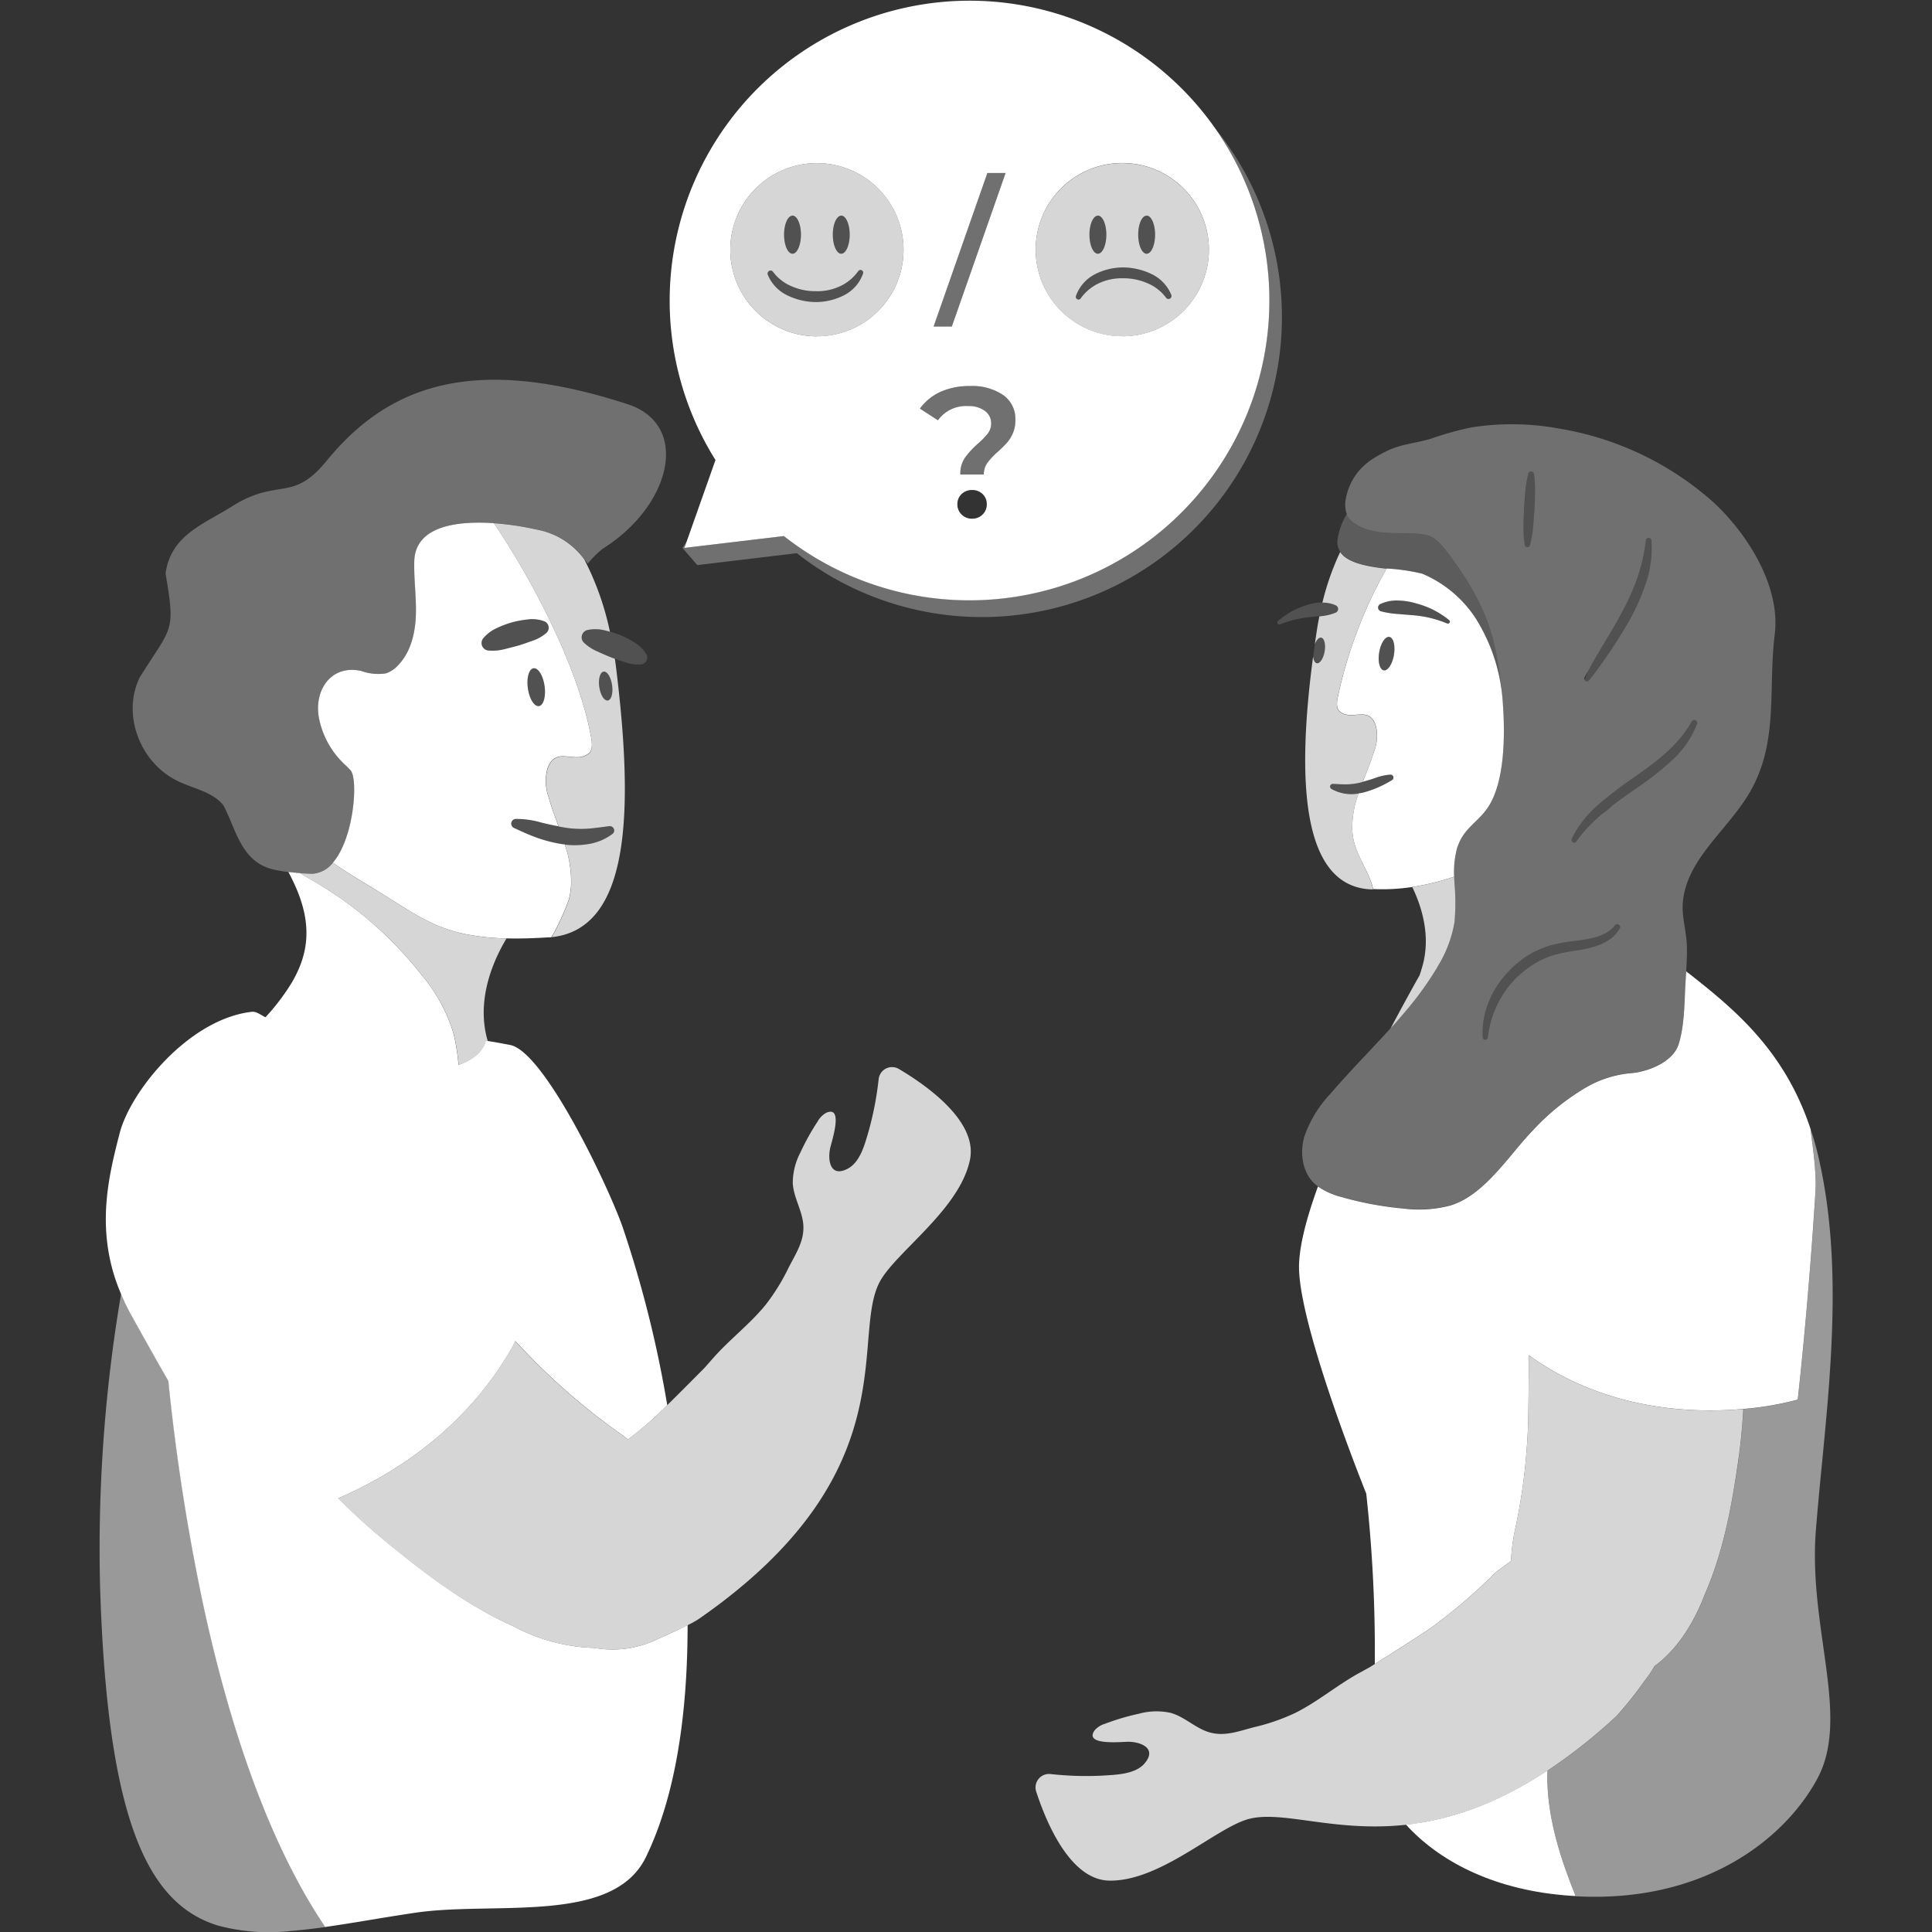
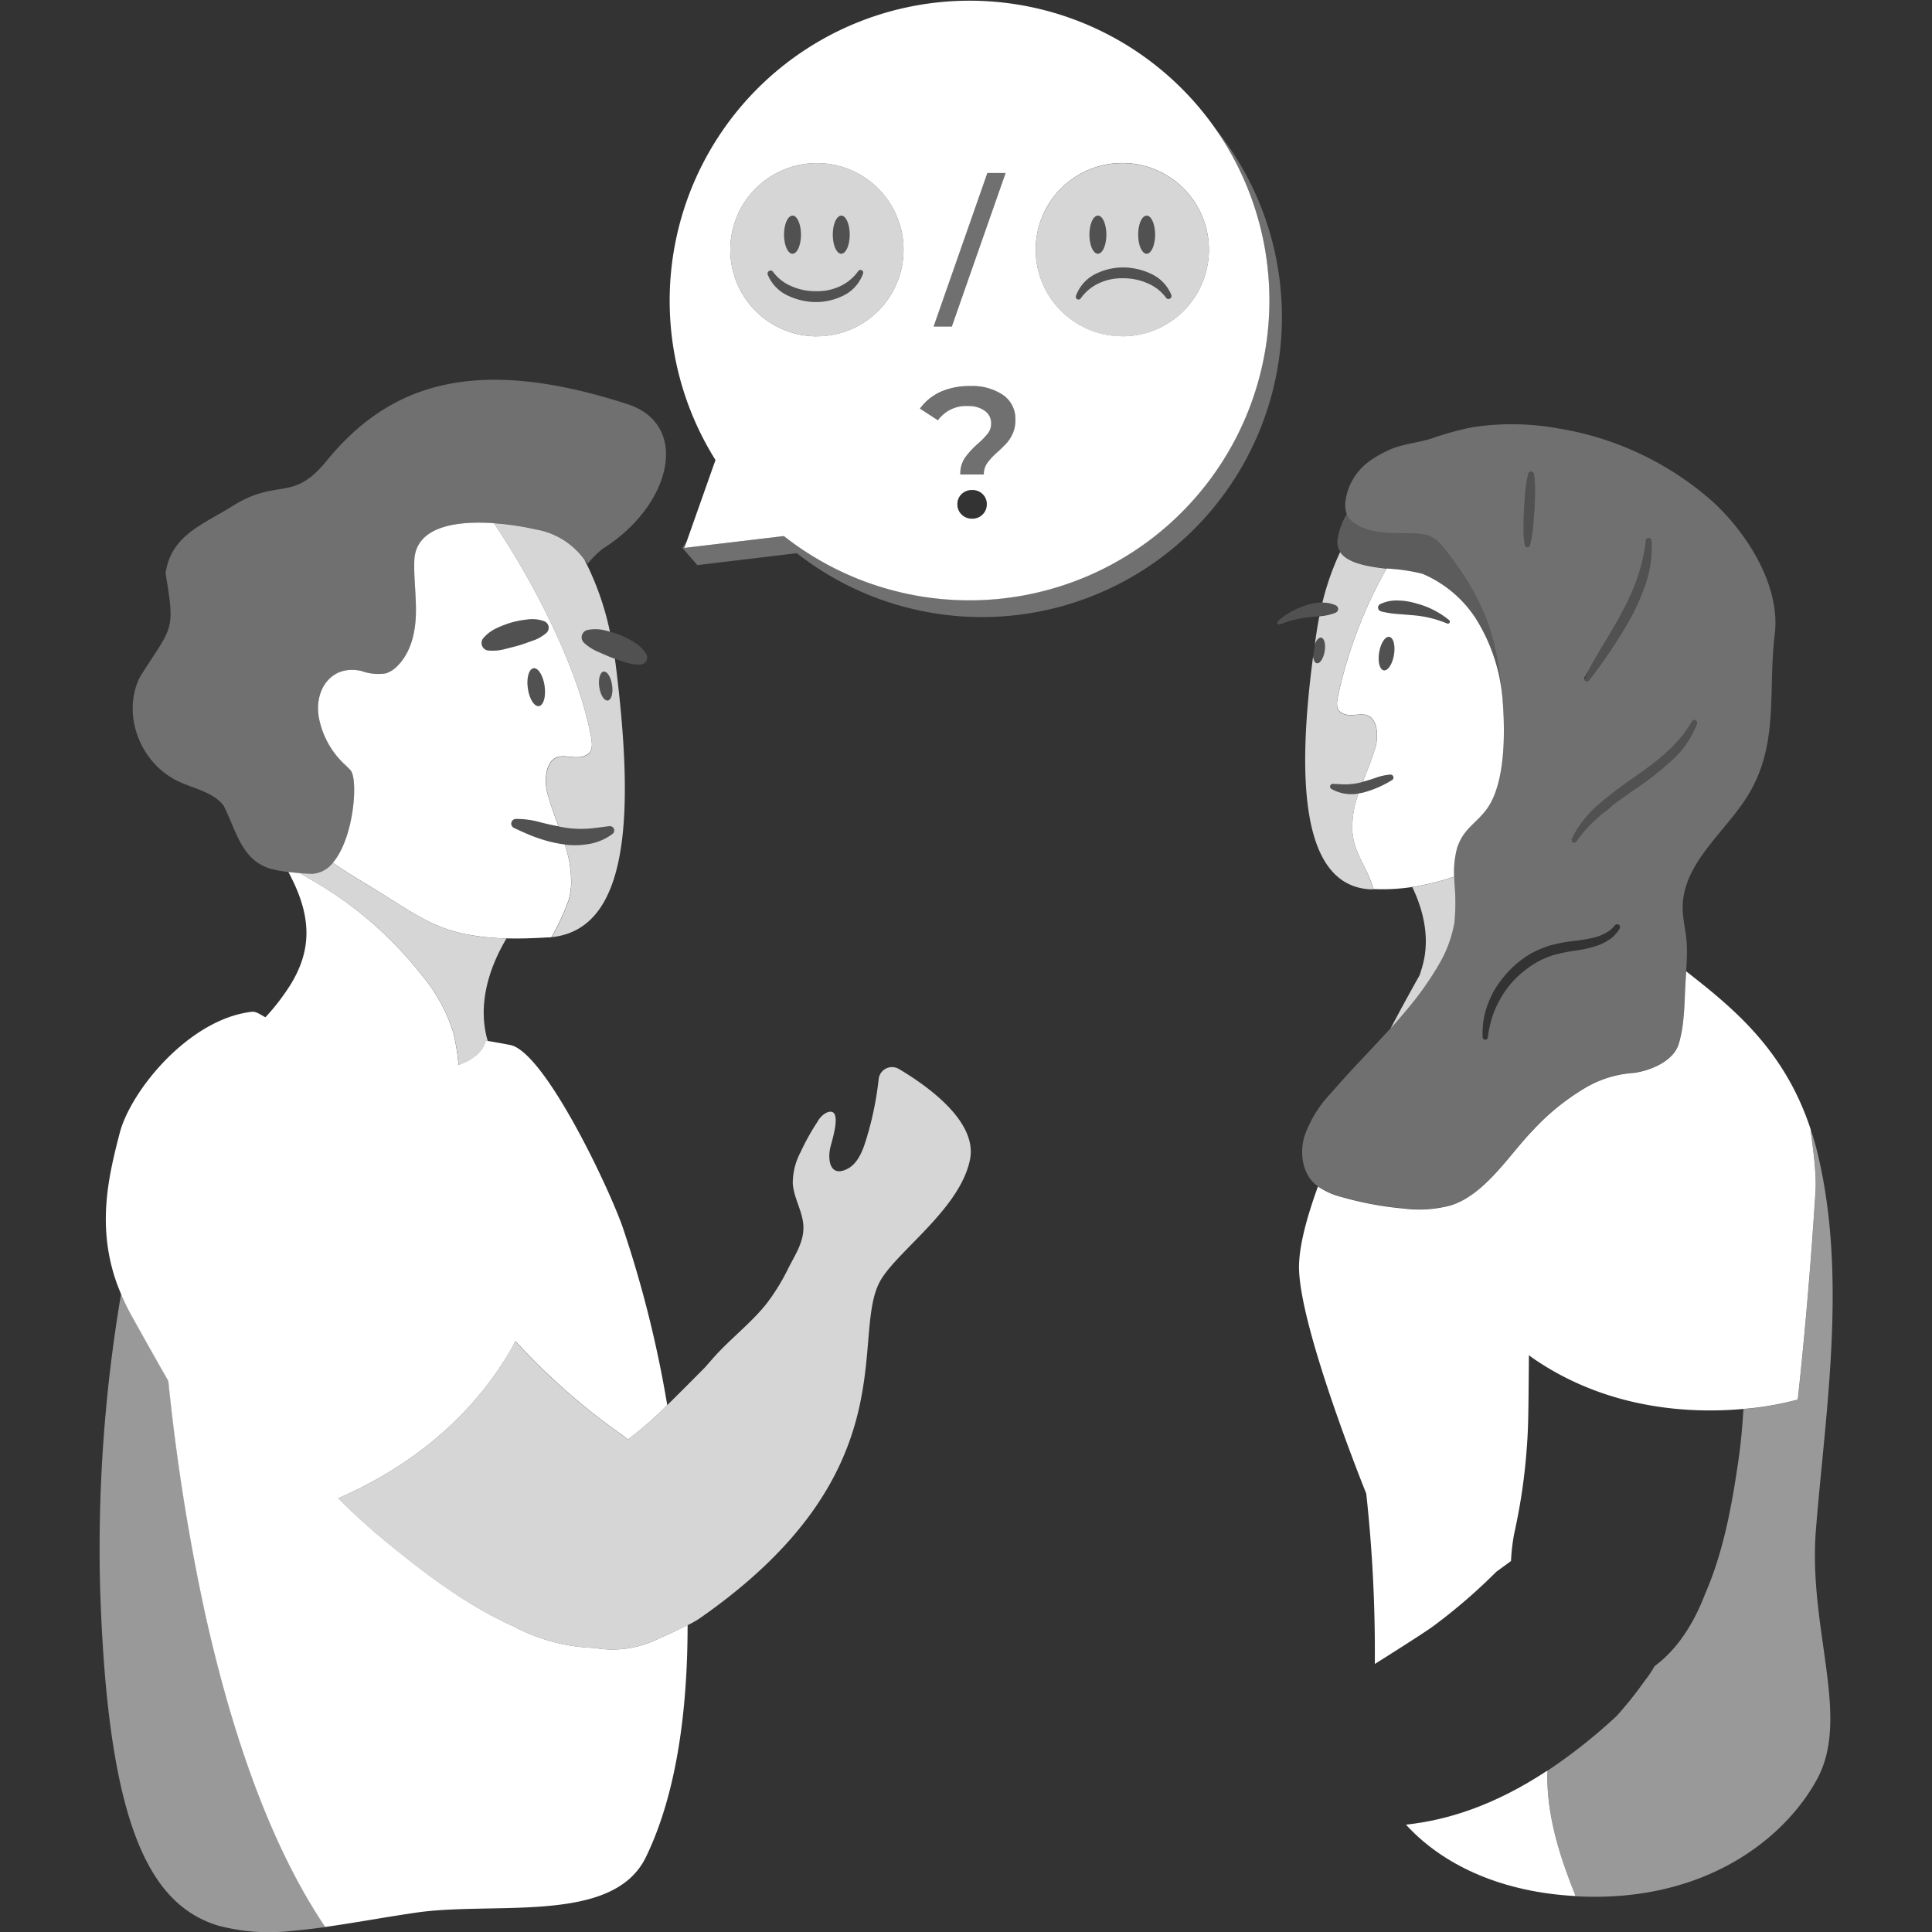
<svg xmlns="http://www.w3.org/2000/svg" viewBox="0 0 300 300">
  <rect x="0" y="0" width="300" height="300" fill="#333333" stroke="none" />
  <g fill="#fff">
    <path d="m 78.65 145.72 a 35.95 35.95 0 0 1 -6.15 -.62 c -5.38 -1.07 -8.47 -3.41 -13.51 -6.52 -2.44 -1.5 -4.86 -2.9 -7.22 -4.54 l -.11 -.04 a 4.41 4.41 0 0 1 -3.17 1.68 c -.23 -.01 -.45 -.01 -.67 -.02 -.4 -.02 -.8 -.04 -1.19 -.06 .82 .51 1.67 .99 2.51 1.49 a 58.81 58.81 0 0 1 16.39 14.37 25.48 25.48 0 0 1 4.91 9.02 34.05 34.05 0 0 1 .78 4.89 c 3.93 -1.34 4.22 -3.76 4.22 -3.76 a 2.62 2.62 0 0 1 .3 .04 c -.03 -.12 -.06 -.23 -.1 -.34 -1.68 -6.26 1.01 -12.25 3.01 -15.59 z" opacity=".8" />
-     <path d="m 91.73 114.18 c -1.96 -10.36 -8.71 -23.57 -15.03 -32.94 -5.66 -.39 -12.23 .41 -12.37 5.91 -.08 2.83 .35 5.65 .24 8.48 s -.85 5.78 -2.86 7.78 a 4.34 4.34 0 0 1 -1.79 1.15 7.65 7.65 0 0 1 -3.79 -.37 c -4.64 -1.05 -7.35 2.87 -6.63 7.15 a 13.33 13.33 0 0 0 4.13 7.46 q .42 .39 .8 .81 c 1.2 1.29 .59 10.49 -2.75 14.36 l .09 .06 c 2.36 1.64 4.78 3.03 7.22 4.54 5.03 3.11 8.13 5.46 13.51 6.52 a 35.95 35.95 0 0 0 6.15 .62 c 1.86 .05 3.95 0 6.35 -.15 l .33 -.01 c .11 0 .2 -.02 .31 -.03 l .01 -.03 a 36.38 36.38 0 0 0 2.67 -5.8 10.63 10.63 0 0 0 .35 -2.2 17.46 17.46 0 0 0 -.83 -5.92 c -.05 -.15 -.1 -.3 -.15 -.45 -.17 -.02 -.34 -.03 -.5 -.06 a 21.15 21.15 0 0 1 -3.87 -1 c -1.23 -.43 -2.37 -.98 -3.41 -1.45 l -.08 -.04 a .73 .73 0 0 1 .26 -1.4 13.7 13.7 0 0 1 3.93 .55 c .92 .23 1.81 .43 2.7 .59 -.55 -1.5 -1.11 -3 -1.54 -4.54 a 7.51 7.51 0 0 1 -.21 -4.31 c 1.26 -3.84 4.28 -.7 6.44 -2.48 .74 -.57 .47 -2.03 .32 -2.8 z m -8.05 -4.54 c -.72 .1 -1.48 -1.13 -1.71 -2.75 s .16 -3.02 .88 -3.12 1.48 1.13 1.71 2.75 -.16 3.02 -.88 3.12 z m 1.44 -11.76 a 1.07 1.07 0 0 1 -.28 .4 l -.02 .02 a 6.33 6.33 0 0 1 -2.14 1.2 c -.73 .25 -1.45 .53 -2.19 .74 s -1.48 .39 -2.23 .58 a 7.33 7.33 0 0 1 -2.42 .19 h -.03 a 1.17 1.17 0 0 1 -.78 -1.89 5.95 5.95 0 0 1 2.07 -1.57 16.21 16.21 0 0 1 2.36 -.9 15.24 15.24 0 0 1 2.48 -.46 5.28 5.28 0 0 1 2.59 .29 1.08 1.08 0 0 1 .59 1.4 z" />
+     <path d="m 91.73 114.18 c -1.96 -10.36 -8.71 -23.57 -15.03 -32.94 -5.66 -.39 -12.23 .41 -12.37 5.91 -.08 2.83 .35 5.65 .24 8.48 s -.85 5.78 -2.86 7.78 a 4.34 4.34 0 0 1 -1.79 1.15 7.65 7.65 0 0 1 -3.79 -.37 c -4.64 -1.05 -7.35 2.87 -6.63 7.15 a 13.33 13.33 0 0 0 4.13 7.46 q .42 .39 .8 .81 c 1.2 1.29 .59 10.49 -2.75 14.36 l .09 .06 c 2.36 1.64 4.78 3.03 7.22 4.54 5.03 3.11 8.13 5.46 13.51 6.52 a 35.95 35.95 0 0 0 6.15 .62 c 1.86 .05 3.95 0 6.35 -.15 l .33 -.01 c .11 0 .2 -.02 .31 -.03 l .01 -.03 a 36.38 36.38 0 0 0 2.67 -5.8 10.63 10.63 0 0 0 .35 -2.2 17.46 17.46 0 0 0 -.83 -5.92 c -.05 -.15 -.1 -.3 -.15 -.45 -.17 -.02 -.34 -.03 -.5 -.06 a 21.15 21.15 0 0 1 -3.87 -1 c -1.23 -.43 -2.37 -.98 -3.41 -1.45 l -.08 -.04 a .73 .73 0 0 1 .26 -1.4 13.7 13.7 0 0 1 3.93 .55 c .92 .23 1.81 .43 2.7 .59 -.55 -1.5 -1.11 -3 -1.54 -4.54 a 7.51 7.51 0 0 1 -.21 -4.31 c 1.26 -3.84 4.28 -.7 6.44 -2.48 .74 -.57 .47 -2.03 .32 -2.8 z m -8.05 -4.54 c -.72 .1 -1.48 -1.13 -1.71 -2.75 s .16 -3.02 .88 -3.12 1.48 1.13 1.71 2.75 -.16 3.02 -.88 3.12 z m 1.44 -11.76 a 1.07 1.07 0 0 1 -.28 .4 l -.02 .02 a 6.33 6.33 0 0 1 -2.14 1.2 c -.73 .25 -1.45 .53 -2.19 .74 s -1.48 .39 -2.23 .58 a 7.33 7.33 0 0 1 -2.42 .19 h -.03 a 1.17 1.17 0 0 1 -.78 -1.89 5.95 5.95 0 0 1 2.07 -1.57 16.21 16.21 0 0 1 2.36 -.9 15.24 15.24 0 0 1 2.48 -.46 5.28 5.28 0 0 1 2.59 .29 1.08 1.08 0 0 1 .59 1.4 " />
    <path d="m 83.26 82.22 a 43.84 43.84 0 0 0 -6.56 -.97 c 6.32 9.36 13.07 22.58 15.04 32.94 .14 .77 .42 2.23 -.3 2.82 -2.17 1.78 -5.18 -1.36 -6.44 2.48 a 7.51 7.51 0 0 0 .21 4.31 c .43 1.54 .99 3.04 1.54 4.54 .28 .05 .56 .11 .84 .15 a 15.73 15.73 0 0 0 3.47 .2 c 1.15 -.07 2.29 -.25 3.53 -.4 h .04 a .67 .67 0 0 1 .49 1.19 8.42 8.42 0 0 1 -3.79 1.59 12.98 12.98 0 0 1 -3.62 .08 c .05 .15 .1 .3 .15 .45 a 17.46 17.46 0 0 1 .83 5.92 10.63 10.63 0 0 1 -.35 2.2 36.38 36.38 0 0 1 -2.67 5.8 c 12.26 -1.29 12.77 -19.62 9.93 -42.36 -.04 -.3 -.08 -.58 -.12 -.87 -.2 -.07 -.4 -.14 -.6 -.22 -.72 -.28 -1.41 -.6 -2.12 -.91 a 7.35 7.35 0 0 1 -2.06 -1.34 l -.02 -.02 a 1.16 1.16 0 0 1 .54 -1.97 5.94 5.94 0 0 1 2.59 .03 c .3 .07 .6 .15 .9 .23 a 44.4 44.4 0 0 0 -3.96 -11.19 11.74 11.74 0 0 0 -7.49 -4.68 z m 10.47 22.07 c .55 -.08 1.13 .86 1.31 2.1 s -.12 2.31 -.67 2.38 -1.13 -.86 -1.31 -2.1 .13 -2.3 .67 -2.38 z" opacity=".8" />
    <path d="m 94.37 108.77 c .55 -.08 .85 -1.14 .67 -2.38 s -.76 -2.18 -1.31 -2.1 -.85 1.15 -.67 2.38 .76 2.18 1.31 2.1 z" opacity=".15" />
    <path d="m 82.85 103.77 c -.72 .1 -1.11 1.5 -.88 3.12 s 1 2.85 1.71 2.75 1.11 -1.5 .88 -3.12 -1 -2.85 -1.71 -2.75 z" opacity=".15" />
    <path d="m 97.45 62.76 c -23.84 -7.74 -37.06 -3.05 -46.77 8.84 -2.14 2.62 -3.77 3.54 -5.42 3.99 -2.47 .68 -4.99 .33 -9.35 3.11 -4.46 2.78 -9.36 4.44 -10.2 10.33 1.55 9.25 1.05 8.08 -3.99 16.11 -2.86 5.77 0 13.41 6.06 16.23 2.41 1.12 5.35 1.66 6.92 3.7 1.91 3.59 2.68 8.56 7.46 9.87 a 21.05 21.05 0 0 0 2.63 .47 c .15 .02 .31 .04 .46 .05 .44 .05 .89 .09 1.37 .13 .39 .03 .79 .05 1.19 .06 .23 .01 .45 .02 .67 .02 a 4.41 4.41 0 0 0 3.18 -1.67 l .03 -.03 c 3.34 -3.87 3.95 -13.07 2.75 -14.36 q -.39 -.42 -.8 -.81 a 13.33 13.33 0 0 1 -4.13 -7.46 c -.72 -4.29 2 -8.2 6.63 -7.15 a 7.65 7.65 0 0 0 3.79 .37 4.34 4.34 0 0 0 1.79 -1.15 c 2.01 -2 2.74 -4.95 2.86 -7.78 s -.32 -5.65 -.24 -8.48 c .15 -5.5 6.71 -6.31 12.37 -5.91 a 43.84 43.84 0 0 1 6.56 .97 11.74 11.74 0 0 1 7.5 4.69 c .17 .2 .34 .41 .5 .6 l .01 .01 a 15.75 15.75 0 0 1 2.29 -2.29 c 10.71 -6.7 13.69 -19.27 3.88 -22.46 z" opacity=".3" />
    <path d="m 82.68 99.5 a 6.33 6.33 0 0 0 2.14 -1.2 l .02 -.02 a 1.08 1.08 0 0 0 -.32 -1.8 5.28 5.28 0 0 0 -2.59 -.29 15.24 15.24 0 0 0 -2.48 .46 16.21 16.21 0 0 0 -2.36 .9 5.95 5.95 0 0 0 -2.07 1.57 1.17 1.17 0 0 0 .78 1.89 h .03 a 7.33 7.33 0 0 0 2.42 -.19 c .75 -.19 1.5 -.36 2.23 -.58 s 1.46 -.48 2.2 -.74 z" opacity=".15" />
    <path d="m 100.35 101.56 a 5.27 5.27 0 0 0 -1.87 -1.82 15.33 15.33 0 0 0 -2.25 -1.16 13.31 13.31 0 0 0 -1.31 -.44 c -.07 -.02 -.14 -.04 -.21 -.06 -.3 -.08 -.6 -.16 -.9 -.23 a 5.94 5.94 0 0 0 -2.59 -.03 1.16 1.16 0 0 0 -.54 1.97 l .02 .02 a 7.35 7.35 0 0 0 2.03 1.34 c .71 .31 1.41 .64 2.12 .91 .2 .08 .4 .14 .6 .22 .07 .03 .14 .05 .21 .08 .46 .16 .91 .3 1.37 .46 a 6.32 6.32 0 0 0 2.43 .36 h .03 a 1.05 1.05 0 0 0 .47 -.15 1.07 1.07 0 0 0 .39 -1.47 z" opacity=".15" />
    <path d="m 282.18 276.22 c 5.22 -9.67 -1.42 -23.32 -.21 -38.62 1.41 -17.84 4.91 -39.01 .31 -58.32 -.32 -1.36 -.7 -2.65 -1.1 -3.88 -.11 .04 .96 5.98 .74 9.55 -1.12 18.12 -2.76 32.4 -2.76 32.4 a 47.44 47.44 0 0 1 -8.44 1.45 c -.18 2.96 -.45 5.91 -.91 8.84 -1 6.78 -2.31 13.6 -5.04 19.86 -2.03 5.32 -4.8 8.98 -7.84 11.21 a 16.96 16.96 0 0 1 -1.52 2.26 59.47 59.47 0 0 1 -4.38 5.49 84.65 84.65 0 0 1 -10.71 8.48 c -.02 .58 -.03 1.16 -.02 1.75 .15 6.14 2.06 12.03 4.38 17.76 20.03 1.09 32.5 -8.98 37.5 -18.23 z" opacity=".5" />
    <path d="m 94.62 128.29 h -.04 c -1.25 .16 -2.38 .33 -3.53 .4 a 15.73 15.73 0 0 1 -3.47 -.2 c -.28 -.04 -.56 -.1 -.84 -.15 -.89 -.16 -1.79 -.36 -2.7 -.59 a 13.7 13.7 0 0 0 -3.93 -.55 .73 .73 0 0 0 -.26 1.4 l .08 .04 c 1.05 .47 2.19 1.02 3.41 1.45 a 21.15 21.15 0 0 0 3.87 1 c .17 .02 .34 .04 .5 .06 a 12.98 12.98 0 0 0 3.62 -.08 8.42 8.42 0 0 0 3.79 -1.59 .67 .67 0 0 0 -.49 -1.19 z" opacity=".15" />
    <path d="m 240.3 274.92 c -8.35 5.51 -15.66 7.73 -21.98 8.41 5.02 5.53 13.2 9.94 24.38 10.95 q 1 .09 1.96 .14 c -2.31 -5.73 -4.22 -11.62 -4.38 -17.76 -.01 -.57 0 -1.15 .02 -1.74 z" />
    <path d="m 281.17 175.39 c -4.09 -12.46 -12.13 -18.92 -19.34 -24.56 -.04 .66 -.08 1.32 -.12 1.97 -.05 .87 -.08 1.78 -.12 2.7 -.06 1.22 -.14 2.47 -.3 3.68 a 18.69 18.69 0 0 1 -.43 2.25 c -.06 .23 -.12 .46 -.19 .69 -.97 3.08 -5.39 4.38 -7.3 4.51 a 16.85 16.85 0 0 0 -6.91 2.12 36.08 36.08 0 0 0 -8.47 6.81 c -1.43 1.48 -2.85 3.29 -4.36 5.05 -.41 .47 -.82 .95 -1.25 1.41 -2.1 2.29 -4.4 4.31 -7.13 5.16 a 19.01 19.01 0 0 1 -7.32 .48 51.33 51.33 0 0 1 -9.62 -1.79 11.36 11.36 0 0 1 -3.66 -1.63 c -1.86 5.12 -3.06 9.76 -2.93 13.01 .37 9.81 10.43 34.67 10.43 34.67 a 225.55 225.55 0 0 1 1.33 26.46 c 2.05 -1.29 7.66 -4.83 9.09 -5.88 a 87.75 87.75 0 0 0 9.77 -8.43 l 2.29 -1.68 a 29.61 29.61 0 0 1 .51 -4.33 90.3 90.3 0 0 0 1.95 -13.41 c .18 -2.24 .22 -4.49 .25 -6.73 l .07 -7.49 c .19 .14 .36 .29 .55 .42 9.92 6.87 20.73 8.32 28.79 8.15 1.41 -.03 2.73 -.11 3.96 -.22 a 47.44 47.44 0 0 0 8.44 -1.45 s 1.64 -14.28 2.76 -32.4 c .22 -3.56 -.85 -9.49 -.74 -9.54 z" />
    <path d="m 225.84 137.03 c -.01 -.3 -.03 -.6 -.03 -.89 a 39.59 39.59 0 0 1 -6.51 1.6 c .04 .08 .08 .18 .12 .26 1.46 3.12 2.76 7.58 1.42 12.14 -.13 .44 -.26 .87 -.4 1.29 -.99 1.75 -2.6 4.66 -4.5 8.25 q 1.17 -1.3 2.29 -2.63 a 50.89 50.89 0 0 0 4.82 -6.64 c .08 -.13 .15 -.26 .22 -.39 a 19.2 19.2 0 0 0 2.58 -6.81 33.59 33.59 0 0 0 -.01 -6.18 z" opacity=".8" />
    <path d="m 233.34 108.9 a 27.85 27.85 0 0 0 -4.22 -12.92 18.48 18.48 0 0 0 -8.26 -6.89 29.71 29.71 0 0 0 -5.55 -.81 70.35 70.35 0 0 0 -7.51 19.66 c -.15 .68 -.42 1.97 .21 2.51 1.88 1.63 4.63 -1.09 5.66 2.35 a 6.67 6.67 0 0 1 -.28 3.82 c -.5 1.62 -1.16 3.19 -1.77 4.77 .63 -.16 1.25 -.35 1.89 -.57 a 8.7 8.7 0 0 1 2.41 -.54 .46 .46 0 0 1 .24 .85 l -.06 .03 a 16.5 16.5 0 0 1 -4.39 1.9 c -.25 .06 -.5 .1 -.76 .14 -.03 .1 -.07 .19 -.1 .29 a 15.53 15.53 0 0 0 -.87 5.23 9.52 9.52 0 0 0 .26 1.96 c .63 2.56 2.42 4.87 2.99 7.37 a 30.51 30.51 0 0 0 6.06 -.32 39.59 39.59 0 0 0 6.51 -1.6 14.54 14.54 0 0 1 .47 -4.49 c .03 -.1 .07 -.18 .1 -.27 .04 -.12 .08 -.22 .13 -.33 1.02 -2.57 3.14 -3.51 4.6 -5.75 2.41 -3.68 2.7 -10.43 2.24 -16.39 z m -19.33 -14.72 a .6 .6 0 0 1 .3 -.37 5.93 5.93 0 0 1 2.84 -.56 10.54 10.54 0 0 1 2.83 .47 13.35 13.35 0 0 1 5.05 2.58 .31 .31 0 0 1 .03 .43 .31 .31 0 0 1 -.35 .08 h -.01 a 17.23 17.23 0 0 0 -5.08 -1.26 l -2.57 -.21 a 14.23 14.23 0 0 1 -2.6 -.41 l -.02 -.01 a .6 .6 0 0 1 -.42 -.74 z m 2.44 7.51 c -.24 1.43 -.95 2.51 -1.58 2.4 s -.95 -1.35 -.71 -2.79 .95 -2.51 1.58 -2.4 .95 1.35 .71 2.79 z" />
    <path d="m 210.24 130.69 a 9.52 9.52 0 0 1 -.26 -1.96 15.53 15.53 0 0 1 .87 -5.23 c .03 -.1 .07 -.19 .1 -.29 a 6.24 6.24 0 0 1 -4.24 -.73 .42 .42 0 0 1 .24 -.76 h .03 c .78 .03 1.49 .09 2.21 .07 a 9.82 9.82 0 0 0 2.14 -.3 c .09 -.02 .18 -.05 .27 -.07 .61 -1.58 1.28 -3.15 1.77 -4.77 a 6.67 6.67 0 0 0 .28 -3.82 c -1.03 -3.44 -3.78 -.72 -5.66 -2.35 -.63 -.54 -.35 -1.84 -.21 -2.51 a 70.35 70.35 0 0 1 7.51 -19.66 c -2.95 -.33 -6.07 -.89 -7.19 -2.59 a 40.9 40.9 0 0 0 -2.76 7.86 4.61 4.61 0 0 1 2.1 .43 .61 .61 0 0 1 -.03 1.11 l -.02 .01 a 8.04 8.04 0 0 1 -2.19 .54 c -.11 .01 -.22 .02 -.33 .04 -.16 .78 -.3 1.57 -.42 2.39 q -.15 .98 -.29 1.95 c .25 -.67 .64 -1.1 .99 -1.04 .48 .08 .73 1.03 .54 2.13 s -.73 1.92 -1.21 1.84 c -.31 -.05 -.52 -.48 -.58 -1.06 -2.51 18.88 -1.9 35.45 8.74 36.17 .19 .01 .39 .01 .58 .02 -.56 -2.55 -2.34 -4.86 -2.98 -7.42 z" opacity=".8" />
    <path d="m 204.5 102.93 c .48 .08 1.02 -.74 1.21 -1.84 s -.06 -2.05 -.54 -2.13 c -.36 -.06 -.74 .37 -.99 1.04 q -.13 .94 -.26 1.87 c .05 .58 .26 1.01 .58 1.06 z" opacity=".15" />
    <path d="m 215.74 98.9 c -.63 -.11 -1.34 .97 -1.58 2.4 s .08 2.68 .71 2.79 1.34 -.97 1.58 -2.4 -.08 -2.68 -.71 -2.79 z" opacity=".15" />
    <path d="m 215.91 120.29 a 8.7 8.7 0 0 0 -2.41 .54 c -.64 .22 -1.27 .41 -1.89 .57 -.09 .02 -.18 .05 -.27 .07 a 9.82 9.82 0 0 1 -2.14 .3 c -.72 .02 -1.43 -.03 -2.21 -.07 h -.03 a .42 .42 0 0 0 -.24 .76 6.24 6.24 0 0 0 4.24 .73 c .26 -.04 .51 -.08 .76 -.14 a 16.5 16.5 0 0 0 4.39 -1.9 l .06 -.03 a .46 .46 0 0 0 -.24 -.85 z" opacity=".15" />
    <path d="m 214.43 94.91 l .02 .01 a 14.23 14.23 0 0 0 2.6 .41 l 2.57 .21 a 17.23 17.23 0 0 1 5.08 1.26 h .01 a .31 .31 0 0 0 .35 -.08 .31 .31 0 0 0 -.03 -.43 13.35 13.35 0 0 0 -5.05 -2.58 10.54 10.54 0 0 0 -2.83 -.47 5.93 5.93 0 0 0 -2.84 .56 .6 .6 0 0 0 .11 1.1 z" opacity=".15" />
    <path d="m 207.45 93.98 a 4.61 4.61 0 0 0 -2.1 -.43 c -.11 0 -.21 0 -.32 0 a 8.4 8.4 0 0 0 -2.39 .5 12.15 12.15 0 0 0 -4.2 2.38 .31 .31 0 0 0 -.08 .34 .31 .31 0 0 0 .4 .18 17.41 17.41 0 0 1 4.3 -1.09 c .61 -.06 1.22 -.12 1.82 -.19 .11 -.01 .22 -.02 .33 -.04 a 8.04 8.04 0 0 0 2.19 -.54 l .02 -.01 a .61 .61 0 0 0 .03 -1.11 z" opacity=".15" />
    <path d="m 232.2 100.78 c -1.24 -5.78 -4.03 -10.57 -7.6 -15.19 -1.69 -2.19 -2.41 -2.64 -5.32 -2.75 -.19 -.01 -.39 -.01 -.58 -.01 -2.71 -.06 -5.56 .11 -7.99 -1.31 -.06 -.04 -.12 -.08 -.17 -.11 a 3.67 3.67 0 0 1 -1.24 -1.19 2.64 2.64 0 0 1 -.17 -.4 10.54 10.54 0 0 0 -1.42 3.85 2.78 2.78 0 0 0 .4 2.02 c 1.13 1.7 4.25 2.26 7.19 2.59 a 29.71 29.71 0 0 1 5.55 .81 18.48 18.48 0 0 1 8.26 6.89 27.85 27.85 0 0 1 4.22 12.92 63.75 63.75 0 0 0 -1.13 -8.12 z" opacity=".2" />
    <path d="m 266 77.94 a 47.63 47.63 0 0 0 -23.95 -11.4 40.31 40.31 0 0 0 -13.52 -.18 47.96 47.96 0 0 0 -6.3 1.75 c -2.33 .72 -4.63 .81 -6.92 1.94 a 20.49 20.49 0 0 0 -2.21 1.24 10.79 10.79 0 0 0 -1.18 .9 9.17 9.17 0 0 0 -2.94 5.25 4.48 4.48 0 0 0 .15 2.39 2.64 2.64 0 0 0 .17 .4 3.67 3.67 0 0 0 1.24 1.17 c .06 .04 .12 .08 .17 .11 2.43 1.42 5.27 1.25 7.99 1.31 .2 0 .39 .01 .58 .01 2.91 .11 3.63 .57 5.32 2.75 3.57 4.62 6.36 9.4 7.6 15.19 a 63.75 63.75 0 0 1 1.13 8.11 c .04 .38 .05 .77 .08 1.15 .34 5.66 -.06 11.8 -2.31 15.25 -1.46 2.24 -3.58 3.18 -4.6 5.75 -.04 .11 -.09 .22 -.13 .33 -.03 .09 -.07 .17 -.1 .27 a 14.54 14.54 0 0 0 -.47 4.49 c .01 .3 .02 .59 .03 .89 a 33.59 33.59 0 0 1 .01 6.18 19.2 19.2 0 0 1 -2.58 6.81 c -.07 .13 -.15 .26 -.22 .39 a 50.89 50.89 0 0 1 -4.82 6.64 q -1.12 1.33 -2.29 2.63 c -2.1 2.32 -4.28 4.58 -6.41 6.89 l -.21 .23 c -.93 1.02 -1.86 2.04 -2.75 3.09 a 18.32 18.32 0 0 0 -4.03 6.64 c -.71 2.51 -.32 5.49 1.58 7.28 a 5.77 5.77 0 0 0 .54 .42 11.36 11.36 0 0 0 3.66 1.63 51.33 51.33 0 0 0 9.62 1.79 19.01 19.01 0 0 0 7.32 -.48 c 2.73 -.85 5.03 -2.87 7.13 -5.16 .42 -.46 .84 -.93 1.25 -1.41 1.51 -1.76 2.94 -3.57 4.36 -5.05 a 36.08 36.08 0 0 1 8.47 -6.81 16.85 16.85 0 0 1 6.91 -2.12 c 1.91 -.13 6.33 -1.43 7.3 -4.51 .07 -.22 .13 -.46 .19 -.69 a 18.69 18.69 0 0 0 .43 -2.25 c .16 -1.21 .24 -2.46 .3 -3.68 .04 -.92 .07 -1.83 .12 -2.7 .04 -.65 .08 -1.31 .12 -1.97 .08 -1.35 .15 -2.72 .1 -4.05 -.07 -2.13 -.77 -4.26 -.63 -6.44 .42 -6.6 6.6 -11.12 10.08 -16.74 4.94 -7.98 3.12 -16.33 4.2 -25.05 .93 -7.44 -4.17 -15.59 -9.58 -20.58 z m -19.96 27.28 c .18 -.36 .38 -.7 .57 -1.06 1.68 -3.17 3.7 -6.12 5.31 -9.25 a 34.85 34.85 0 0 0 2.36 -5.31 27 27 0 0 0 1.26 -5.63 v -.01 a .45 .45 0 0 1 .9 .02 17.29 17.29 0 0 1 -.72 6.08 33.79 33.79 0 0 1 -2.36 5.62 c -.96 1.78 -2.04 3.47 -3.13 5.14 -1.12 1.65 -2.24 3.28 -3.5 4.84 a .4 .4 0 0 1 -.57 .06 .38 .38 0 0 1 -.09 -.14 .39 .39 0 0 1 -.03 -.37 z m -9.4 -26.15 c .01 -.22 .03 -.43 .05 -.65 .05 -.7 .09 -1.41 .16 -2.11 a 18.42 18.42 0 0 1 .45 -2.75 .46 .46 0 0 1 .9 .05 18.29 18.29 0 0 1 .16 2.78 c -.01 .92 -.04 1.84 -.09 2.76 -.01 .23 -.04 .45 -.05 .68 -.05 .69 -.1 1.39 -.17 2.08 a 15.25 15.25 0 0 1 -.48 2.74 .41 .41 0 0 1 -.81 -.04 15.25 15.25 0 0 1 -.19 -2.78 c .01 -.92 .03 -1.84 .08 -2.76 z m 14.85 65.12 a 5.59 5.59 0 0 1 -1.31 1.52 c -.12 .09 -.25 .16 -.37 .24 a 8.5 8.5 0 0 1 -1.36 .73 16.35 16.35 0 0 1 -3.31 .85 l -.36 .06 a 27.17 27.17 0 0 0 -3.47 .69 12.86 12.86 0 0 0 -3.12 1.41 14.1 14.1 0 0 0 -1.16 .8 14.73 14.73 0 0 0 -3.71 4.02 16.27 16.27 0 0 0 -1.51 3.12 17.68 17.68 0 0 0 -.78 3.42 v .01 a .4 .4 0 0 1 -.8 -.03 12.96 12.96 0 0 1 .37 -3.77 15.46 15.46 0 0 1 1.45 -3.52 16.59 16.59 0 0 1 2.25 -2.96 15.36 15.36 0 0 1 3.05 -2.49 14.45 14.45 0 0 1 3.53 -1.53 24.31 24.31 0 0 1 3.69 -.67 26.47 26.47 0 0 0 2.77 -.46 8.23 8.23 0 0 0 1.78 -.64 4.8 4.8 0 0 0 1.63 -1.29 l .01 -.01 a .45 .45 0 0 1 .74 .51 z m 8.2 -26.19 a 47.62 47.62 0 0 1 -5.26 4.17 c -1.23 .84 -2.44 1.68 -3.62 2.56 -.12 .09 -.24 .18 -.36 .27 l -.05 .05 a 15.19 15.19 0 0 1 -1.7 1.39 l -.07 .05 c -.63 .55 -1.25 1.11 -1.82 1.7 a 20.03 20.03 0 0 0 -2.05 2.49 .41 .41 0 0 1 -.71 -.39 c .11 -.25 .23 -.5 .36 -.74 .09 -.17 .19 -.33 .28 -.5 a 17.86 17.86 0 0 1 3.5 -4.13 l .01 -.01 a 66 66 0 0 1 5.3 -4.06 q .49 -.34 .97 -.68 c 3.25 -2.29 6.34 -4.74 8.22 -8.16 a .45 .45 0 0 1 .82 .36 14.6 14.6 0 0 1 -3.82 5.63 z" opacity=".3" />
-     <path d="m 251.39 143.61 a .45 .45 0 0 0 -.63 .07 l -.01 .01 a 4.8 4.8 0 0 1 -1.63 1.29 8.23 8.23 0 0 1 -1.78 .64 26.47 26.47 0 0 1 -2.77 .46 24.31 24.31 0 0 0 -3.69 .67 14.45 14.45 0 0 0 -3.53 1.53 15.36 15.36 0 0 0 -3.05 2.49 16.59 16.59 0 0 0 -2.25 2.96 15.46 15.46 0 0 0 -1.45 3.52 12.96 12.96 0 0 0 -.37 3.77 .4 .4 0 0 0 .8 .03 v -.01 a 17.68 17.68 0 0 1 .78 -3.42 16.27 16.27 0 0 1 1.51 -3.12 14.73 14.73 0 0 1 3.71 -4.02 14.1 14.1 0 0 1 1.16 -.8 12.86 12.86 0 0 1 3.12 -1.41 27.17 27.17 0 0 1 3.47 -.69 l .36 -.06 a 16.35 16.35 0 0 0 3.31 -.85 8.5 8.5 0 0 0 1.36 -.73 c .12 -.08 .25 -.15 .37 -.24 a 5.59 5.59 0 0 0 1.31 -1.52 .45 .45 0 0 0 -.1 -.57 z" opacity=".15" />
    <path d="m 263.29 111.82 a .45 .45 0 0 0 -.61 .18 c -1.87 3.43 -4.97 5.87 -8.22 8.16 q -.48 .34 -.97 .68 a 66 66 0 0 0 -5.3 4.06 l -.01 .01 a 17.86 17.86 0 0 0 -3.5 4.13 c -.1 .17 -.19 .33 -.28 .5 -.13 .24 -.25 .49 -.36 .74 a .41 .41 0 0 0 .71 .39 20.03 20.03 0 0 1 2.05 -2.49 c .57 -.6 1.19 -1.16 1.82 -1.7 l .07 -.05 a 15.19 15.19 0 0 0 1.7 -1.39 l .05 -.05 .36 -.27 c 1.17 -.88 2.39 -1.72 3.62 -2.56 a 47.62 47.62 0 0 0 5.27 -4.16 14.6 14.6 0 0 0 3.81 -5.64 .45 .45 0 0 0 -.21 -.54 z" opacity=".15" />
    <path d="m 246.72 105.65 c 1.26 -1.55 2.38 -3.19 3.5 -4.84 1.09 -1.67 2.17 -3.36 3.13 -5.14 a 33.79 33.79 0 0 0 2.36 -5.62 17.29 17.29 0 0 0 .72 -6.08 .45 .45 0 0 0 -.9 -.02 v .01 a 27 27 0 0 1 -1.26 5.63 34.85 34.85 0 0 1 -2.36 5.31 c -1.61 3.12 -3.62 6.08 -5.31 9.25 -.16 .48 -.34 .95 -.55 1.41 a .38 .38 0 0 0 .09 .14 .4 .4 0 0 0 .58 -.05 z" opacity=".15" />
    <path d="m 238.2 73.61 a .46 .46 0 0 0 -.9 -.05 18.42 18.42 0 0 0 -.45 2.75 c -.06 .7 -.11 1.41 -.16 2.11 -.01 .22 -.04 .43 -.05 .65 -.05 .92 -.06 1.84 -.07 2.77 a 15.25 15.25 0 0 0 .19 2.78 .41 .41 0 0 0 .81 .04 15.25 15.25 0 0 0 .48 -2.74 c .07 -.69 .12 -1.39 .17 -2.08 .02 -.23 .04 -.45 .05 -.68 .05 -.92 .07 -1.84 .09 -2.76 a 18.29 18.29 0 0 0 -.16 -2.79 z" opacity=".15" />
    <path d="m 102.21 254.47 a 15.96 15.96 0 0 1 -9.89 1.42 28.48 28.48 0 0 1 -12.57 -3.35 c -6.85 -3.04 -12.98 -7.59 -18.83 -12.34 a 105.51 105.51 0 0 1 -8.41 -7.54 c 8.66 -3.76 19.68 -10.71 26.88 -23.21 .23 -.4 .42 -.8 .62 -1.21 1.69 1.78 3.38 3.57 5.19 5.25 a 99.08 99.08 0 0 0 11.53 9.41 c .27 .2 .51 .41 .78 .62 1.22 -.94 2.42 -1.91 3.58 -2.93 .49 -.43 1.44 -1.34 2.52 -2.4 a 177.06 177.06 0 0 0 -7 -27.86 c -2.46 -6.8 -12.19 -27.09 -17.41 -28.07 -2.15 -.41 -3.08 -.56 -3.48 -.62 a 2.62 2.62 0 0 0 -.3 -.04 s -.29 2.42 -4.22 3.76 a 34.05 34.05 0 0 0 -.78 -4.89 25.48 25.48 0 0 0 -4.91 -9.02 58.81 58.81 0 0 0 -16.39 -14.38 c -.83 -.49 -1.68 -.97 -2.51 -1.49 -.47 -.04 -.93 -.08 -1.37 -.13 -.16 -.02 -.31 -.03 -.46 -.05 .16 .3 .32 .59 .46 .89 3.26 6.47 2.99 11.4 0 16.4 a 33.9 33.9 0 0 1 -4.02 5.27 c -.73 -.36 -1.42 -.93 -2.11 -.85 -9.77 1.11 -18.82 12.28 -20.52 18.82 s -3.46 13.98 -.77 22.41 c .27 .83 .59 1.68 .95 2.53 a 33.28 33.28 0 0 0 1.57 3.27 c 2.01 3.63 3.96 7.09 5.8 10.31 a 325.67 325.67 0 0 0 5.47 35 c 3.82 17.61 9.74 36.23 18.89 49.77 4.33 -.61 9.02 -1.48 14.05 -2.22 12.26 -1.8 30.61 1.89 35.73 -8.6 4.72 -9.68 6.49 -22.58 6.49 -36.06 -1.93 1.01 -4.56 2.13 -4.56 2.13 z" />
-     <path d="m 266.75 219.01 c -8.06 .17 -18.87 -1.28 -28.79 -8.15 -.19 -.13 -.37 -.28 -.55 -.42 l -.07 7.49 c -.03 2.24 -.07 4.49 -.25 6.73 a 90.3 90.3 0 0 1 -1.95 13.41 29.61 29.61 0 0 0 -.51 4.33 l -2.29 1.68 a 87.75 87.75 0 0 1 -9.77 8.43 c -1.42 1.05 -7.04 4.59 -9.09 5.88 l -.75 .47 -1.76 .97 c -3.4 1.88 -6.41 4.45 -9.88 6.17 a 31.94 31.94 0 0 1 -6.33 2.19 c -2.39 .61 -4.66 1.54 -7.11 .76 -2.11 -.67 -3.73 -2.38 -5.88 -2.98 a 10.3 10.3 0 0 0 -4.93 .14 36.39 36.39 0 0 0 -5.24 1.55 3.39 3.39 0 0 0 -1.62 1.02 c -1.77 2.43 4.27 1.77 5.27 1.78 2.05 .04 4.42 1.09 2.48 3.36 -1.48 1.73 -4.5 1.76 -6.57 1.9 a 50.36 50.36 0 0 1 -8.06 -.25 2.09 2.09 0 0 0 -2.2 2.72 c 1.58 4.86 5.29 13.71 11.33 13.83 7.64 .15 15.94 -7.6 21.09 -9.39 5.26 -1.84 13.49 1.97 25 .72 6.32 -.69 13.63 -2.9 21.98 -8.41 a 84.65 84.65 0 0 0 10.71 -8.48 59.47 59.47 0 0 0 4.38 -5.49 16.96 16.96 0 0 0 1.52 -2.26 c 3.04 -2.23 5.81 -5.89 7.84 -11.21 2.73 -6.25 4.05 -13.07 5.04 -19.86 .46 -2.93 .74 -5.88 .91 -8.84 -1.22 .1 -2.54 .18 -3.95 .21 z" opacity=".8" />
    <path d="m 139.58 165.99 a 2.09 2.09 0 0 0 -3.14 1.56 50.5 50.5 0 0 1 -1.51 7.92 c -.59 1.99 -1.27 4.93 -3.29 6 -2.64 1.4 -3.15 -1.14 -2.74 -3.15 .2 -.98 2.17 -6.73 -.59 -5.53 a 3.38 3.38 0 0 0 -1.35 1.36 36.46 36.46 0 0 0 -2.66 4.78 10.28 10.28 0 0 0 -1.2 4.77 c .12 2.23 1.43 4.18 1.63 6.39 .23 2.57 -1.17 4.58 -2.29 6.78 a 32.01 32.01 0 0 1 -3.52 5.7 c -2.44 3.01 -5.6 5.39 -8.17 8.3 l -1.33 1.51 s -3.29 3.33 -5.82 5.82 c -1.08 1.06 -2.03 1.98 -2.52 2.4 -1.17 1.02 -2.37 1.98 -3.58 2.93 -.26 -.21 -.5 -.42 -.78 -.62 a 99.08 99.08 0 0 1 -11.54 -9.41 c -1.8 -1.68 -3.5 -3.46 -5.19 -5.25 -.2 .41 -.39 .81 -.62 1.21 -7.19 12.5 -18.22 19.45 -26.88 23.21 a 105.51 105.51 0 0 0 8.41 7.54 c 5.85 4.75 11.98 9.3 18.84 12.33 a 28.48 28.48 0 0 0 12.57 3.35 15.96 15.96 0 0 0 9.89 -1.42 s 2.63 -1.12 4.59 -2.12 a 16.09 16.09 0 0 0 1.72 -.96 c 33.23 -23.05 23.14 -44.39 28.35 -52.79 2.87 -4.63 12.24 -11.04 13.76 -18.54 1.2 -5.92 -6.64 -11.46 -11.04 -14.07 z" opacity=".8" />
    <path d="m 194.44 62.12 a 46.58 46.58 0 0 1 -72.7 21.12 l -15.46 1.84 .38 -1.06 -.69 1.06 2.31 2.67 15.45 -1.85 a 46.59 46.59 0 0 0 64.97 -65.96 46.52 46.52 0 0 1 5.74 42.18 z" opacity=".3" />
    <path d="m 188.7 19.94 a 46.58 46.58 0 0 0 -77.6 51.49 l -4.45 12.59 -.38 1.06 15.45 -1.84 a 46.58 46.58 0 0 0 66.98 -63.3 z m -32.55 6.92 l -8.35 23.84 h -2.83 l 8.35 -23.84 z m -29.3 25.37 a 13.45 13.45 0 1 1 13.45 -13.45 13.44 13.44 0 0 1 -13.45 13.44 z m 25.73 27.66 a 2.19 2.19 0 0 1 -1.62 .65 2.23 2.23 0 0 1 -1.65 -.65 2.16 2.16 0 0 1 -.65 -1.59 2.12 2.12 0 0 1 .65 -1.58 2.27 2.27 0 0 1 1.65 -.63 2.23 2.23 0 0 1 1.62 .63 2.12 2.12 0 0 1 .65 1.58 2.16 2.16 0 0 1 -.65 1.59 z m 4.71 -12.65 a 5.67 5.67 0 0 1 -.93 1.51 18.46 18.46 0 0 1 -1.44 1.42 11 11 0 0 0 -1.62 1.73 2.99 2.99 0 0 0 -.53 1.78 h -3.65 a 4.41 4.41 0 0 1 .7 -2.57 13.01 13.01 0 0 1 2.05 -2.23 11.34 11.34 0 0 0 1.54 -1.59 2.51 2.51 0 0 0 .5 -1.54 2.34 2.34 0 0 0 -.98 -1.95 4.19 4.19 0 0 0 -2.61 -.75 5.38 5.38 0 0 0 -4.68 2.21 l -2.79 -1.81 a 8.07 8.07 0 0 1 3.19 -2.6 10.86 10.86 0 0 1 4.59 -.9 8.52 8.52 0 0 1 5.13 1.39 4.49 4.49 0 0 1 1.91 3.83 5.14 5.14 0 0 1 -.38 2.08 z m 16.98 -15.03 a 13.45 13.45 0 1 1 13.45 -13.45 13.45 13.45 0 0 1 -13.45 13.46 z" />
    <path d="m 155.77 61.35 a 8.52 8.52 0 0 0 -5.13 -1.39 10.86 10.86 0 0 0 -4.59 .9 8.07 8.07 0 0 0 -3.19 2.6 l 2.79 1.81 a 5.38 5.38 0 0 1 4.68 -2.21 4.19 4.19 0 0 1 2.61 .75 2.34 2.34 0 0 1 .98 1.95 2.51 2.51 0 0 1 -.5 1.54 11.34 11.34 0 0 1 -1.54 1.59 13.01 13.01 0 0 0 -2.05 2.23 4.41 4.41 0 0 0 -.7 2.57 h 3.65 a 2.99 2.99 0 0 1 .53 -1.78 11 11 0 0 1 1.62 -1.72 18.46 18.46 0 0 0 1.44 -1.42 5.67 5.67 0 0 0 .93 -1.51 5.14 5.14 0 0 0 .39 -2.07 4.49 4.49 0 0 0 -1.92 -3.84 z" opacity=".3" />
    <path d="m 156.15 26.86 h -2.83 l -8.36 23.84 h 2.84 z" opacity=".3" />
    <path d="m 31.65 249.46 a 325.67 325.67 0 0 1 -5.47 -35 c -1.84 -3.22 -3.8 -6.68 -5.8 -10.31 a 33.28 33.28 0 0 1 -1.57 -3.27 236.08 236.08 0 0 0 -3.27 45.44 c .03 1.07 .07 2.11 .11 3.14 1.39 34.23 7.69 46.28 18.16 49.53 a 30.54 30.54 0 0 0 11.46 .84 c 1.69 -.14 3.45 -.35 5.28 -.6 -9.17 -13.54 -15.09 -32.16 -18.9 -49.77 z" opacity=".5" />
    <path d="m 126.85 25.33 a 13.45 13.45 0 1 0 13.45 13.44 13.44 13.44 0 0 0 -13.45 -13.44 z m 3.78 8.15 c .72 0 1.31 1.33 1.31 2.96 s -.59 2.96 -1.31 2.96 -1.31 -1.33 -1.31 -2.96 .59 -2.95 1.31 -2.95 z m -7.57 0 c .72 0 1.31 1.33 1.31 2.96 s -.59 2.96 -1.31 2.96 -1.31 -1.33 -1.31 -2.96 .59 -2.95 1.31 -2.95 z m 8.01 12.36 a 9.61 9.61 0 0 1 -4.38 1.06 10.3 10.3 0 0 1 -4.37 -1.01 6.13 6.13 0 0 1 -3.11 -3.26 .47 .47 0 0 1 .82 -.43 l .01 .02 a 6.88 6.88 0 0 0 2.94 2.26 9.14 9.14 0 0 0 3.71 .74 8.35 8.35 0 0 0 3.69 -.74 7.22 7.22 0 0 0 2.89 -2.38 l .01 -.01 a .42 .42 0 0 1 .74 .37 6.03 6.03 0 0 1 -2.95 3.38 z" opacity=".8" />
    <path d="m 123.06 39.41 c .72 0 1.31 -1.33 1.31 -2.96 s -.59 -2.96 -1.31 -2.96 -1.31 1.33 -1.31 2.96 .59 2.96 1.31 2.96 z" opacity=".15" />
    <path d="m 130.63 39.41 c .72 0 1.31 -1.33 1.31 -2.96 s -.59 -2.96 -1.31 -2.96 -1.31 1.33 -1.31 2.96 .59 2.96 1.31 2.96 z" opacity=".15" />
    <path d="m 133.28 42.09 l -.01 .01 a 7.22 7.22 0 0 1 -2.89 2.38 8.35 8.35 0 0 1 -3.69 .74 9.14 9.14 0 0 1 -3.71 -.74 6.88 6.88 0 0 1 -2.94 -2.26 l -.01 -.02 a .47 .47 0 0 0 -.82 .43 6.13 6.13 0 0 0 3.11 3.26 10.3 10.3 0 0 0 4.37 1.01 9.61 9.61 0 0 0 4.38 -1.06 6.03 6.03 0 0 0 2.95 -3.38 .42 .42 0 0 0 -.74 -.37 z" opacity=".15" />
    <path d="m 174.27 25.33 a 13.45 13.45 0 1 0 13.45 13.44 13.45 13.45 0 0 0 -13.45 -13.44 z m 3.78 8.15 c .72 0 1.31 1.33 1.31 2.96 s -.59 2.96 -1.31 2.96 -1.31 -1.33 -1.31 -2.96 .58 -2.95 1.31 -2.95 z m -7.57 0 c .72 0 1.31 1.33 1.31 2.96 s -.59 2.96 -1.31 2.96 -1.31 -1.33 -1.31 -2.96 .59 -2.95 1.31 -2.95 z m 11.11 12.92 a .47 .47 0 0 1 -.53 -.17 l -.01 -.02 a 6.88 6.88 0 0 0 -2.94 -2.26 9.17 9.17 0 0 0 -3.72 -.74 8.35 8.35 0 0 0 -3.69 .74 7.22 7.22 0 0 0 -2.89 2.38 v .01 a .42 .42 0 0 1 -.74 -.37 6.04 6.04 0 0 1 2.95 -3.38 9.63 9.63 0 0 1 4.38 -1.06 10.31 10.31 0 0 1 4.37 1.01 6.13 6.13 0 0 1 3.11 3.26 .47 .47 0 0 1 -.29 .6 z" opacity=".8" />
    <path d="m 170.48 39.41 c .72 0 1.31 -1.33 1.31 -2.96 s -.59 -2.96 -1.31 -2.96 -1.31 1.33 -1.31 2.96 .59 2.96 1.31 2.96 z" opacity=".15" />
    <path d="m 178.05 39.41 c .72 0 1.31 -1.33 1.31 -2.96 s -.59 -2.96 -1.31 -2.96 -1.31 1.33 -1.31 2.96 .58 2.96 1.31 2.96 z" opacity=".15" />
    <path d="m 178.76 42.54 a 10.31 10.31 0 0 0 -4.37 -1.01 9.63 9.63 0 0 0 -4.38 1.06 6.04 6.04 0 0 0 -2.95 3.38 .42 .42 0 0 0 .74 .37 v -.01 a 7.22 7.22 0 0 1 2.89 -2.38 8.35 8.35 0 0 1 3.69 -.74 9.17 9.17 0 0 1 3.72 .74 6.88 6.88 0 0 1 2.94 2.26 l .01 .02 a .47 .47 0 0 0 .82 -.43 6.13 6.13 0 0 0 -3.11 -3.26 z" opacity=".15" />
  </g>
</svg>